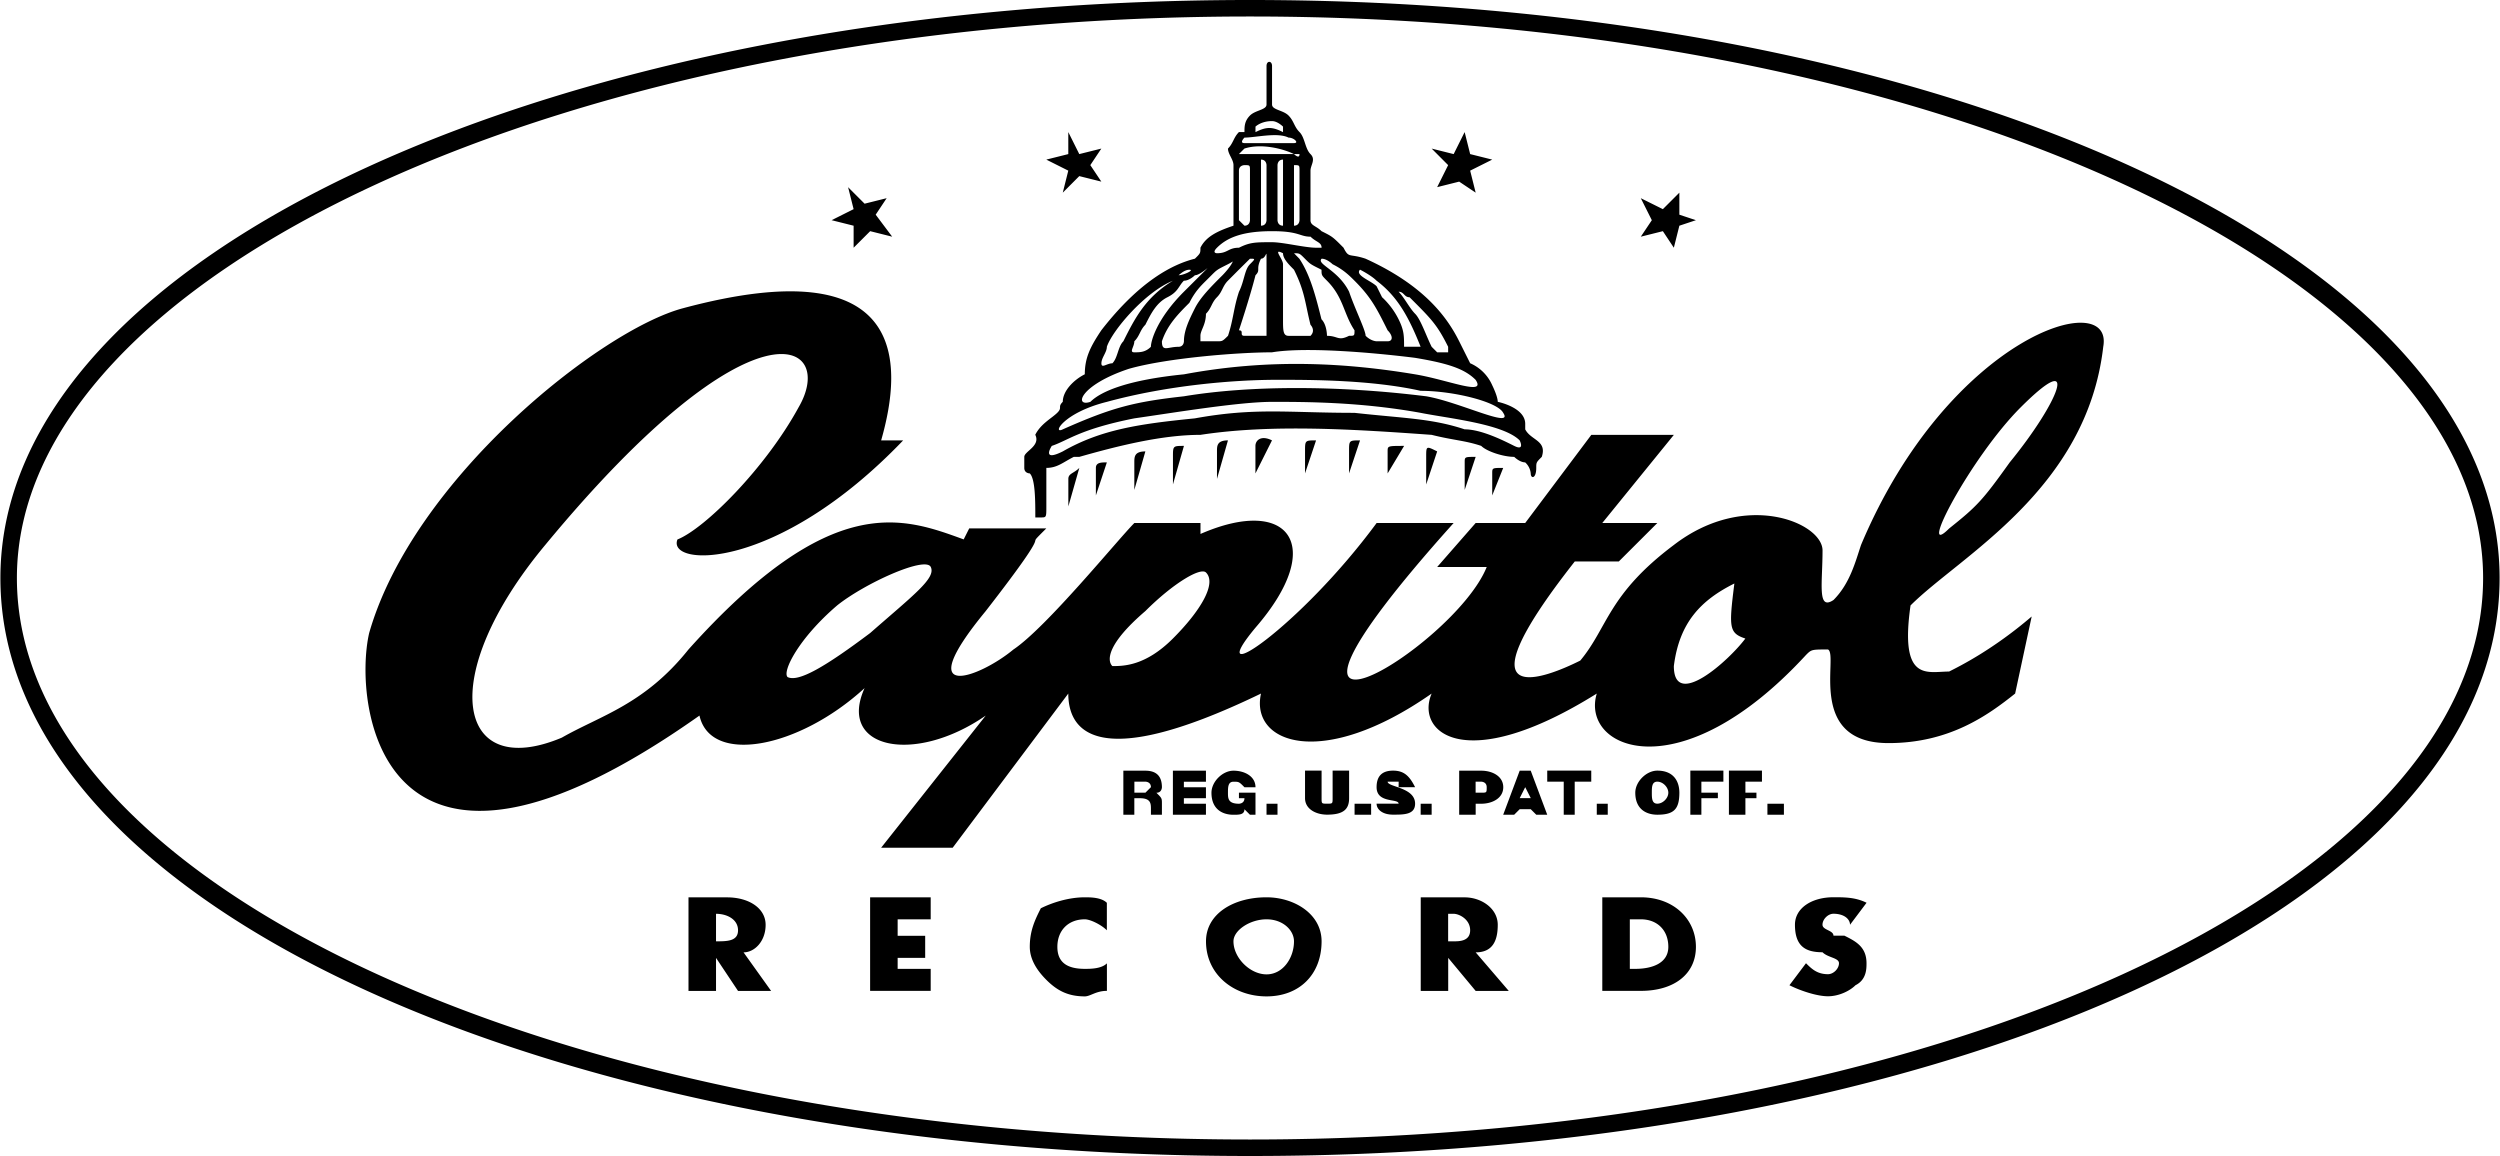
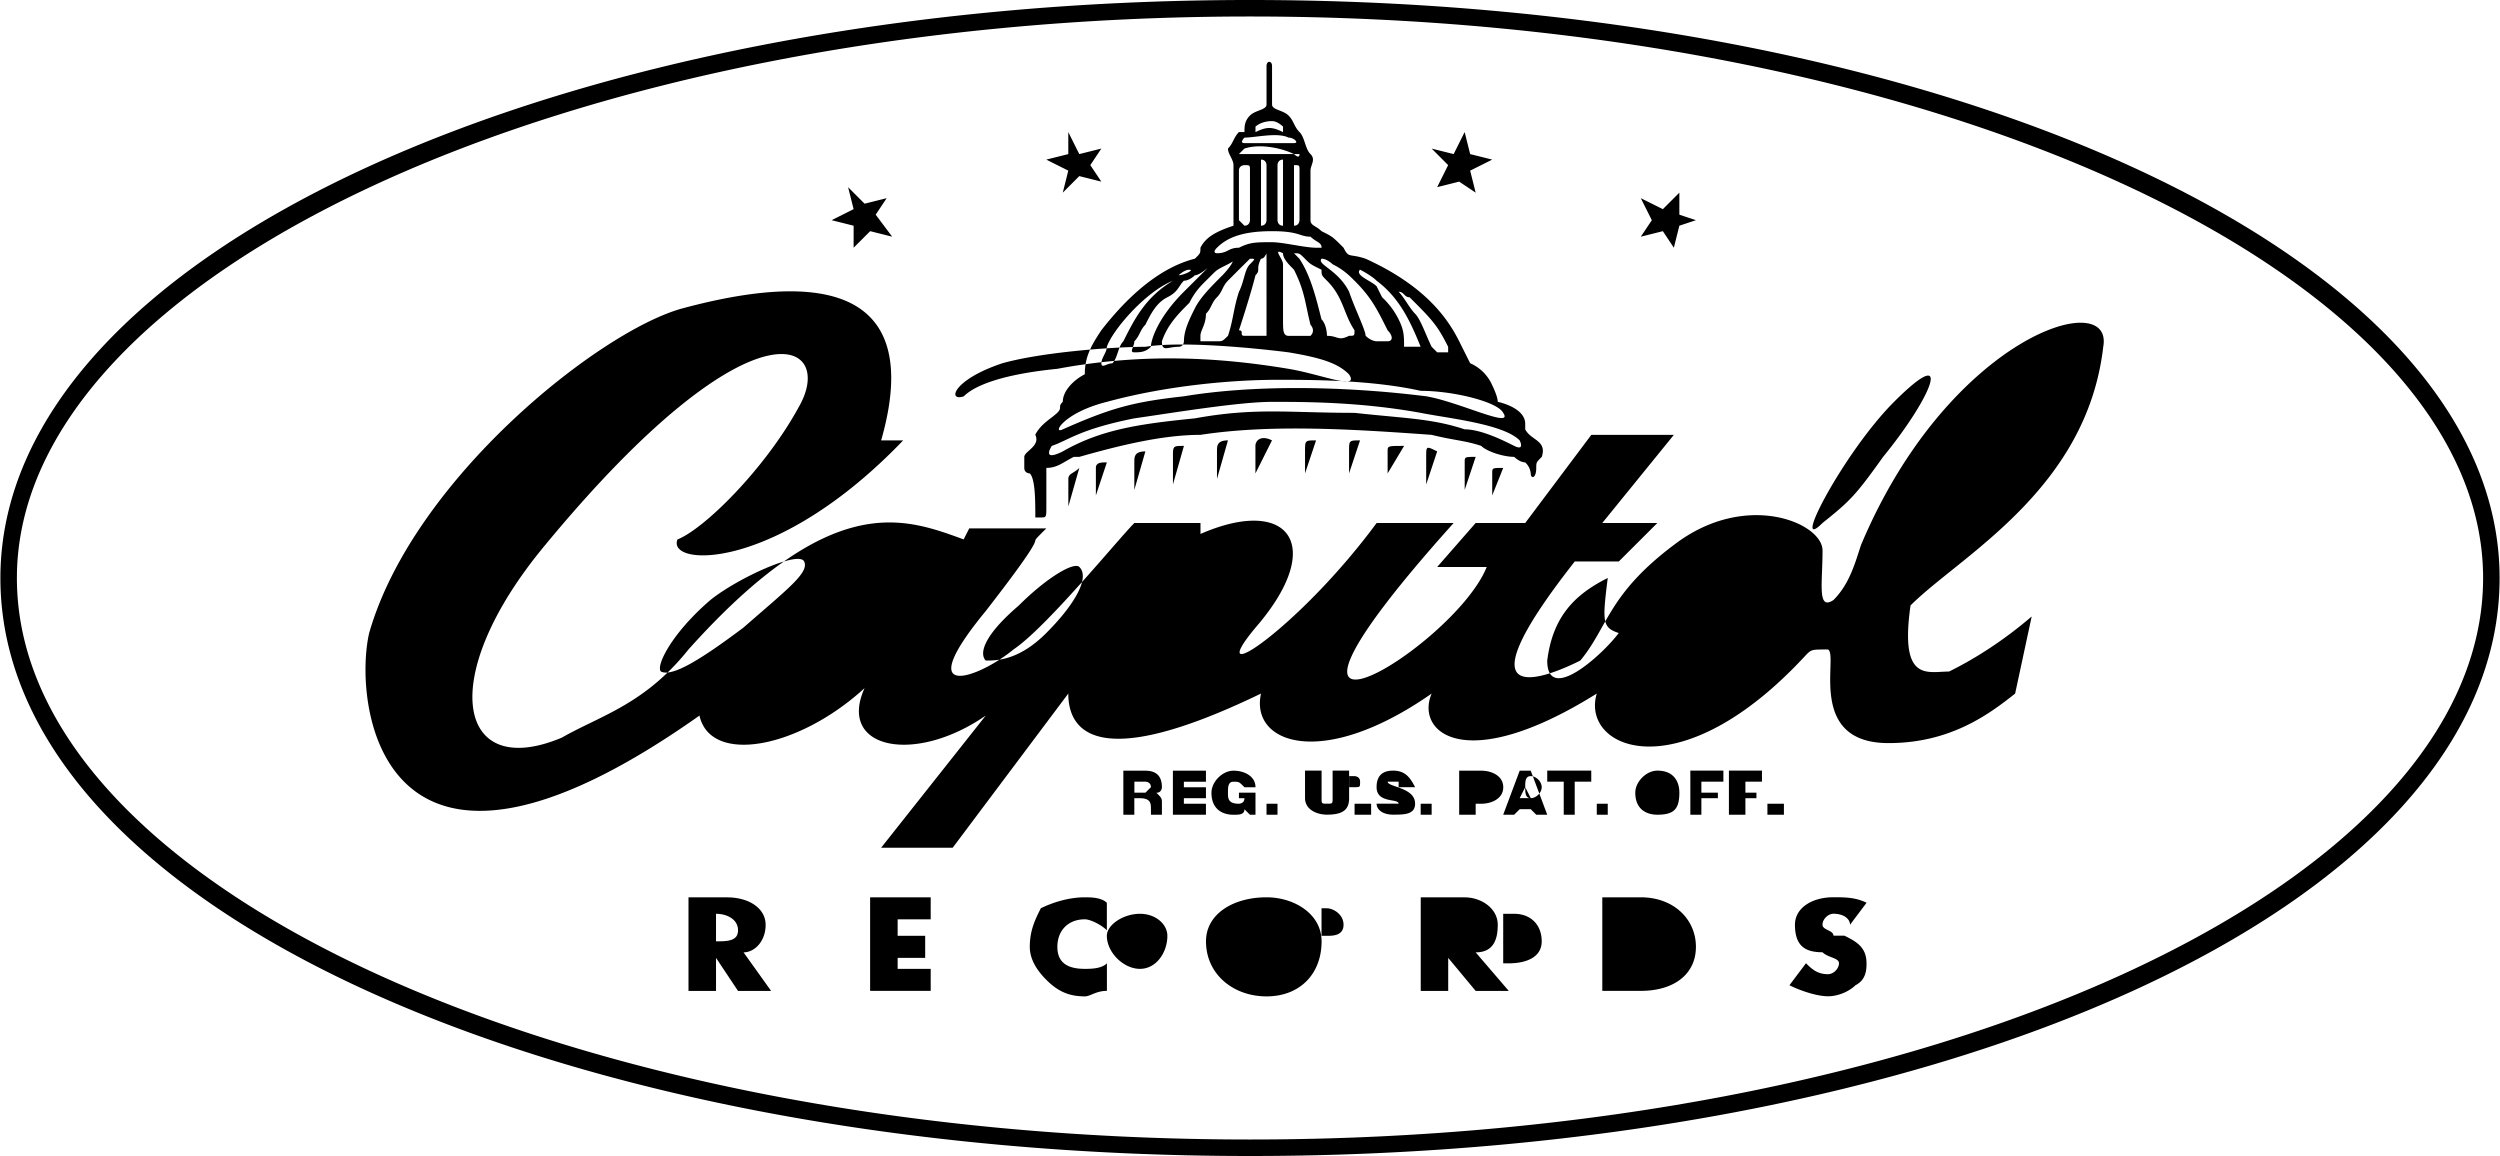
<svg xmlns="http://www.w3.org/2000/svg" width="2500" height="1156" viewBox="0 0 43.937 20.323">
-   <path d="M21.968 20.033c-12 0-21.678-4.452-21.678-9.871C.29 4.839 9.968.29 21.968.29c12.001 0 21.679 4.549 21.679 9.872-.001 5.419-9.678 9.871-21.679 9.871zm0-20.033C9.871 0 0 4.452 0 10.162c0 5.807 9.871 10.161 21.968 10.161 12.098 0 21.969-4.354 21.969-10.161C43.937 4.452 34.065 0 21.968 0zm-1.355 14.323h.581v-.193h-.388v-.097h.388v-.193h-.388v-.097h.388v-.194h-.581v.774zm1.452 0v-.387h-.291v.097h.097c0 .097-.097.097-.097.097-.193 0-.193-.097-.193-.193s0-.194.097-.194.097 0 .193.097h.194c0-.194-.194-.291-.387-.291s-.387.194-.387.388c0 .29.193.387.387.387.097 0 .193 0 .193-.097l.097.097h.097v-.001zm.194 0h.193v-.193h-.193v.193zm.677-.775v.484c0 .193.194.29.388.29.29 0 .387-.097.387-.29v-.484h-.29v.484c0 .097 0 .097-.097.097s-.097 0-.097-.097v-.484h-.291zm.871.775h.291v-.193h-.291v.193zm.774-.484h.29c-.097-.194-.193-.291-.387-.291s-.29.097-.29.291c0 .29.387.193.387.29h-.387c0 .097.097.193.29.193s.387 0 .387-.193c0-.29-.483-.29-.483-.387h.194l-.001.097zm.388.484h.193v-.193h-.193v.193zm.677 0h.29v-.193h.098c.193 0 .387-.097.387-.29 0-.194-.193-.291-.387-.291h-.388v.774zm.774 0h.193l.097-.097h.194l.097.097h.193l-.29-.774h-.194l-.29.774zm.774-.775v.194h.29v.581h.193v-.581h.291v-.194h-.774zm.871.775h.193v-.193h-.193v.193zm1.452-.387c0-.194-.097-.388-.387-.388-.193 0-.388.194-.388.388 0 .29.194.387.388.387.29 0 .387-.097.387-.387zm.193.387h.194v-.29h.29v-.097h-.29v-.194h.387v-.194h-.581v.775zm.678 0h.29v-.29h.194v-.097h-.194v-.194h.291v-.194h-.581v.775zm.677 0h.29v-.193h-.29v.193zm-13.742-3.581c1.354-1.742.58-.968 1.064-1.452h-1.355l-.097.193c-1.064-.387-2.322-.871-4.839 1.936-.774.968-1.548 1.161-2.226 1.549-1.839.774-2.226-1.064-.291-3.388C13.258 5.129 14.71 6 14.032 7.162c-.58 1.064-1.645 2.129-2.129 2.322-.193.484 1.742.581 3.968-1.742h-.387c.387-1.355.484-3.387-3.484-2.323-1.451.387-4.742 3-5.517 5.71-.29 1.258.194 5.419 5.807 1.451.194.871 1.742.581 2.903-.483-.483 1.064.871 1.354 2.13.483l-1.839 2.323h1.258l2.032-2.71c0 .581.387 1.452 3.388 0-.194.871 1.064 1.354 3 0-.291.678.58 1.452 2.903 0-.291.968 1.451 1.742 3.678-.678.097-.097.097-.097.387-.097.193.097-.387 1.646 1.064 1.646 1.064 0 1.742-.484 2.226-.871l.291-1.355c-.678.581-1.259.871-1.452.968-.387 0-.871.194-.678-1.162.871-.871 3.098-2.032 3.388-4.548.193-1.064-2.71-.193-4.258 3.484-.098.291-.194.678-.484.968-.29.194-.193-.29-.193-.871 0-.484-1.355-1.065-2.613-.097-1.161.871-1.161 1.452-1.646 2.033-.58.291-2.226.967-.097-1.742h.774l.678-.677h-.968l1.258-1.549h-1.451l-1.162 1.549h-.871l-.677.774h.871c-.581 1.451-4.839 3.968-.581-.774h-1.354c-1.355 1.839-3.097 3-2.129 1.839 1.258-1.452.581-2.323-.968-1.646v-.193h-1.162c-.29.29-1.548 1.839-2.129 2.226-.581.484-1.839.967-.484-.678zm1.645-2.516c-.097.097-.193.097-.193.193v.484l.193-.677zm.484-.097c-.097 0-.193 0-.193.097v.484l.193-.581zm.677-.193c-.194 0-.194.097-.194.194v.483l.194-.677zm.678-.097c-.193 0-.193 0-.193.193v.484l.193-.677zm.774-.097c-.193 0-.193.097-.193.193v.484l.193-.677zm.774 0c-.193-.097-.291 0-.291.097v.484l.291-.581zm.775 0c-.194 0-.194 0-.194.193v.387l.194-.58zm.773 0c-.193 0-.193 0-.193.193v.387l.193-.58zm.775.097c-.29 0-.29 0-.29.097v.387l.29-.484zm.581.097c-.193-.097-.193-.097-.193.097v.484l.193-.581zm.677.096c-.193 0-.193 0-.193.097v.483l.193-.58zm.484.194c-.193 0-.193 0-.193.097v.387l.193-.484zm-.968-5.323l-.193.387.387-.097.29.194L25.839 3l.388-.194-.388-.097-.097-.387-.193.387-.387-.097.29.291zm3.581.968l-.194.29.388-.097.193.291.097-.387.291-.097-.291-.097v-.387l-.29.29-.388-.193.194.387zM18.774 3l-.097.387.29-.291.388.097-.194-.29.194-.291-.388.097-.193-.387v.387l-.387.097.387.194zm8.13 5.323c0 .097.097.097.097-.097 0-.097 0-.097.097-.194.097-.29-.193-.29-.291-.484v-.097c0-.29-.483-.387-.483-.387 0-.097-.097-.291-.097-.291a.748.748 0 0 0-.388-.387L25.646 6c-.194-.387-.581-.968-1.646-1.452-.29-.097-.29 0-.387-.193-.193-.194-.193-.194-.387-.291-.097-.097-.194-.097-.194-.193V3c0-.097.098-.194 0-.291-.097-.097-.097-.29-.193-.387-.097-.097-.097-.194-.193-.291s-.29-.097-.29-.194V1.16c0-.097-.097-.097-.097 0v.677c0 .097-.194.097-.291.194-.097.097-.097.193-.097.291h-.097c-.097.097-.097.193-.193.29 0 .097.097.193.097.291v1.065c-.29.097-.483.193-.581.387 0 .097 0 .097-.097.193-.387.097-.968.387-1.645 1.258-.194.29-.291.484-.291.774-.193.097-.387.291-.387.484-.097.097 0 .097-.097.193s-.29.193-.387.387c.098.195-.193.292-.193.388v.194c0 .097.097.097.097.097.097.097.097.484.097.774h.097c.097 0 .097 0 .097-.194v-.387-.29c.193 0 .29-.097.483-.194h.097c.678-.193 1.452-.387 2.129-.387 1.258-.193 2.709-.097 4.065 0 .387.097.58.097.871.194.097.097.387.193.58.193 0 0 .097.097.193.097a.299.299 0 0 1 .098.194zM13.549 17.42l-.484-.677c.193 0 .388-.194.388-.484s-.291-.483-.678-.483h-.678v1.645h.484v-.581l.387.581h.581v-.001zm2.225-1.258h.581v-.387H15.29v1.645h1.065v-.387h-.581v-.193h.484v-.388h-.484v-.29zm3.678.193v-.483c-.097-.097-.291-.097-.388-.097-.29 0-.58.097-.773.193-.097.193-.194.387-.194.677 0 .194.097.387.291.581.193.194.387.291.677.291.097 0 .194-.097.388-.097v-.484c-.097.097-.291.097-.388.097-.29 0-.483-.097-.483-.387s.193-.484.483-.484c.097 0 .29.096.387.193zm3.775.194c0-.484-.484-.774-.968-.774-.581 0-1.064.29-1.064.774 0 .581.483.968 1.064.968.58 0 .968-.388.968-.968zm3.29.871l-.581-.677c.291 0 .388-.194.388-.484s-.29-.483-.581-.483h-.773v1.645h.483v-.581l.483.581h.581v-.001zm1.645-1.645v1.645h.677c.581 0 .969-.291.969-.774s-.388-.871-.969-.871h-.677zm4.355.483l.291-.387c-.194-.097-.388-.097-.581-.097-.387 0-.678.193-.678.483 0 .387.194.484.484.484.097.097.29.097.29.193s-.097.193-.193.193c-.193 0-.29-.097-.387-.193l-.291.387c.193.097.484.194.678.194s.387-.097.483-.194c.194-.097.194-.29.194-.387 0-.291-.194-.387-.388-.484h-.193c0-.097-.193-.097-.193-.193s.097-.193.193-.193c.194.001.291.098.291.194zM15 3.968v.387l.291-.291.387.097-.29-.387.193-.29-.388.097-.29-.29.097.386-.387.194.387.097zm4.936 10.065h.097c.194 0 .194.097.194.193v.097h.193v-.193c0-.097 0-.097-.097-.193.097 0 .097-.097.097-.097 0-.194-.097-.291-.291-.291h-.387v.774h.193v-.29h.001zm3.194-9.678c-.194 0-.581-.097-.774-.097-.291 0-.388 0-.581.097-.193 0-.193.097-.387.097 0 0-.097 0 0-.097.193-.194.483-.291.968-.291.483 0 .483.097.677.097.098.097.194.097.194.194h-.097zm-.581 1.258v-.968c0-.097-.193-.29 0-.193 0 .097.097.193.193.29.193.387.193.581.29.968 0 0 .098.097 0 .194h-.387c-.096-.001-.096-.097-.096-.291zm.193-1.161c.097 0 .097 0 .193.097s.097.097.291.193c0 .097 0 .097.097.194.29.291.29.581.483.871 0 .097 0 .097-.097.097-.193.097-.193 0-.387 0 0 0 0-.194-.097-.291-.097-.387-.194-.774-.388-1.064l-.095-.097zm-.58.096c.097 0 .097-.193.097 0V5.904h-.388c-.097 0 0-.097-.097-.097 0 0 .193-.581.291-.968.097-.097 0-.097.097-.291zm-.194 0c.097 0 .097 0 0 .097s-.097.291-.193.484c-.097.291-.097.484-.193.774-.098.097-.098.097-.194.097H21.097v-.097c0-.097.097-.194.097-.387.097-.097.097-.193.193-.29.097-.097.097-.194.193-.291l.193-.194.195-.193zm1.452.097c.193.097.29.194.387.291.291.291.388.484.581.871.096.096.096.193 0 .193h-.193s-.097 0-.194-.097c0-.097-.193-.484-.29-.774-.193-.387-.58-.484-.483-.581.095 0 .192.097.192.097zm-1.839 0s.193-.097.097-.097c0 .097-.193.291-.193.291-.194.193-.388.387-.485.58-.097.194-.193.388-.193.581 0 0 0 .097-.097.097-.193 0-.29.097-.29-.097.097-.291.29-.484.483-.677.097-.194.194-.291.291-.387l.097-.097c.097-.097.097-.097.29-.194zm-2.129 1.452c.097-.29.677-.968 1.161-1.161.097-.097.193-.194.29-.194s-.097.097-.193.097l-.097.097c-.484.29-.677.677-.871 1.064-.097.097-.097.291-.193.387-.097 0-.193.097-.193 0s.096-.193.096-.29zM21 4.839c.097 0 .291-.194.194-.097l-.388.387c-.483.484-.58.871-.58.968-.097.097-.194.097-.291.097s0-.097 0-.194c.097-.097.097-.193.194-.291.097-.193.194-.387.387-.483.193-.097.193-.194.29-.291.097.001.194-.096.194-.096zm3.194.193c-.097-.097-.388-.193-.291-.291 0 0 .194.097.291.194.387.291.58.677.774 1.161H24.677c0-.193 0-.29-.097-.484a1.346 1.346 0 0 0-.29-.387l-.096-.193zm.387.097c.097 0 .097.097.193.097.388.387.484.483.678.871v.097h-.193l-.097-.097c-.097-.193-.193-.484-.291-.581-.097-.097-.193-.29-.29-.387zm-2.516-2.903s.097-.097.291-.097c.097 0 .193.097.193.097v.097c-.193-.097-.29-.097-.484 0v-.097zm-.194.193c.194 0 .581-.097.774 0 .097 0 .193.097.097.097h-.871c-.097 0 0-.097 0-.097zm.871.29H22.064h-.291l.097-.097c.292-.096.679.001.872.097h.097c0 .097-.097 0-.097 0zm-.58 1.259V2.806c.097 0 .097.097.097.097v.968s0 .097-.097.097zm.387 0c-.097 0-.097-.097-.097-.097v-.968s0-.097.097-.097v1.162zm-.678 0l-.097-.097V3c0-.097.097-.097.097-.097.097 0 .097 0 .097.097v.871s0 .097-.097.097zm.871 0V3v-.097c.097 0 .097 0 .097.097v.871s0 .097-.097.097zm-.29 2.709c.58 0 1.646 0 2.517.194.58 0 1.354.194 1.451.387.193.29-.774-.193-1.354-.291-1.549-.193-3.098-.193-4.259 0-.871.097-1.258.194-2.129.581-.193.097 0-.29.774-.483 1.065-.291 2.226-.388 3-.388zm4.161 1.162c-.193-.097-.58-.291-.871-.291-.58-.193-1.064-.193-1.936-.29-1.161 0-1.742-.097-2.807.097-.968.097-1.645.193-2.322.581-.387.194-.193-.097-.193-.097.29-.097.483-.291 1.451-.484.678-.097 1.839-.29 2.42-.29.58 0 1.548 0 2.613.193.483.097 1.451.193 1.741.484.001 0 .098.194-.096.097zm-6.677 6.097v-.194h.194s.097 0 .097.097l-.097.097h-.194zm-7.355 2.613v-.484c.193 0 .387.097.387.29 0 .194-.194.194-.387.194zm14.226-2.71l.098.193h-.195l.097-.193zm2.226.097c0-.097 0-.194.097-.194s.193.097.193.194-.097.193-.193.193-.097-.096-.097-.193zm-3 0h-.098v-.194h.098s.097 0 .097.097 0 .097-.097.097zm-4.355 2.613c0-.194.29-.387.581-.387.29 0 .483.193.483.387 0 .291-.193.581-.483.581-.291-.001-.581-.291-.581-.581zm-1.065-5.323c-.484.484-.871.484-1.064.484-.097-.097-.097-.387.581-.968.484-.484.968-.774 1.065-.677.193.193-.098.677-.582 1.161zm4.839 5.323v-.484h.097c.097 0 .29.097.29.29 0 .194-.193.194-.29.194h-.097zm3.968-4.839c.097-.774.484-1.162 1.064-1.452-.097.774-.097.871.193.968-.289.387-1.257 1.258-1.257.484zm-.774 5.323v-.871h.193c.291 0 .484.193.484.484s-.29.387-.581.387h-.096zm-13.355-5.904c-.774.581-1.258.871-1.452.774-.097-.097.193-.678.871-1.259.483-.387 1.548-.871 1.646-.677.096.195-.292.485-1.065 1.162zm20.226-3.967c1.065-1.065.678-.097-.193.968-.483.677-.58.774-1.064 1.161-.581.58.386-1.259 1.257-2.129zm-13.162-.968c.58-.097 1.742 0 2.516.097.581.097.871.193 1.064.387.194.291-.483 0-1.064-.097-1.161-.193-2.516-.29-4.064 0-.968.097-1.451.291-1.645.484-.291.097-.194-.291.677-.581.678-.193 1.935-.29 2.516-.29z" />
+   <path d="M21.968 20.033c-12 0-21.678-4.452-21.678-9.871C.29 4.839 9.968.29 21.968.29c12.001 0 21.679 4.549 21.679 9.872-.001 5.419-9.678 9.871-21.679 9.871zm0-20.033C9.871 0 0 4.452 0 10.162c0 5.807 9.871 10.161 21.968 10.161 12.098 0 21.969-4.354 21.969-10.161C43.937 4.452 34.065 0 21.968 0zm-1.355 14.323h.581v-.193h-.388v-.097h.388v-.193h-.388v-.097h.388v-.194h-.581v.774zm1.452 0v-.387h-.291v.097h.097c0 .097-.097.097-.097.097-.193 0-.193-.097-.193-.193s0-.194.097-.194.097 0 .193.097h.194c0-.194-.194-.291-.387-.291s-.387.194-.387.388c0 .29.193.387.387.387.097 0 .193 0 .193-.097l.097.097h.097v-.001zm.194 0h.193v-.193h-.193v.193zm.677-.775v.484c0 .193.194.29.388.29.29 0 .387-.097.387-.29v-.484h-.29v.484c0 .097 0 .097-.097.097s-.097 0-.097-.097v-.484h-.291zm.871.775h.291v-.193h-.291v.193zm.774-.484h.29c-.097-.194-.193-.291-.387-.291s-.29.097-.29.291c0 .29.387.193.387.29h-.387c0 .097.097.193.29.193s.387 0 .387-.193c0-.29-.483-.29-.483-.387h.194l-.001.097zm.388.484h.193v-.193h-.193v.193zm.677 0h.29v-.193h.098c.193 0 .387-.097.387-.29 0-.194-.193-.291-.387-.291h-.388v.774zm.774 0h.193l.097-.097h.194l.097.097h.193l-.29-.774h-.194l-.29.774zm.774-.775v.194h.29v.581h.193v-.581h.291v-.194h-.774zm.871.775h.193v-.193h-.193v.193zm1.452-.387c0-.194-.097-.388-.387-.388-.193 0-.388.194-.388.388 0 .29.194.387.388.387.29 0 .387-.097.387-.387zm.193.387h.194v-.29h.29v-.097h-.29v-.194h.387v-.194h-.581v.775zm.678 0h.29v-.29h.194v-.097h-.194v-.194h.291v-.194h-.581v.775zm.677 0h.29v-.193h-.29v.193zm-13.742-3.581c1.354-1.742.58-.968 1.064-1.452h-1.355l-.097.193c-1.064-.387-2.322-.871-4.839 1.936-.774.968-1.548 1.161-2.226 1.549-1.839.774-2.226-1.064-.291-3.388C13.258 5.129 14.71 6 14.032 7.162c-.58 1.064-1.645 2.129-2.129 2.322-.193.484 1.742.581 3.968-1.742h-.387c.387-1.355.484-3.387-3.484-2.323-1.451.387-4.742 3-5.517 5.71-.29 1.258.194 5.419 5.807 1.451.194.871 1.742.581 2.903-.483-.483 1.064.871 1.354 2.13.483l-1.839 2.323h1.258l2.032-2.71c0 .581.387 1.452 3.388 0-.194.871 1.064 1.354 3 0-.291.678.58 1.452 2.903 0-.291.968 1.451 1.742 3.678-.678.097-.097.097-.097.387-.097.193.097-.387 1.646 1.064 1.646 1.064 0 1.742-.484 2.226-.871l.291-1.355c-.678.581-1.259.871-1.452.968-.387 0-.871.194-.678-1.162.871-.871 3.098-2.032 3.388-4.548.193-1.064-2.71-.193-4.258 3.484-.098.291-.194.678-.484.968-.29.194-.193-.29-.193-.871 0-.484-1.355-1.065-2.613-.097-1.161.871-1.161 1.452-1.646 2.033-.58.291-2.226.967-.097-1.742h.774l.678-.677h-.968l1.258-1.549h-1.451l-1.162 1.549h-.871l-.677.774h.871c-.581 1.451-4.839 3.968-.581-.774h-1.354c-1.355 1.839-3.097 3-2.129 1.839 1.258-1.452.581-2.323-.968-1.646v-.193h-1.162c-.29.29-1.548 1.839-2.129 2.226-.581.484-1.839.967-.484-.678zm1.645-2.516c-.097.097-.193.097-.193.193v.484l.193-.677zm.484-.097c-.097 0-.193 0-.193.097v.484l.193-.581zm.677-.193c-.194 0-.194.097-.194.194v.483l.194-.677zm.678-.097c-.193 0-.193 0-.193.193v.484l.193-.677zm.774-.097c-.193 0-.193.097-.193.193v.484l.193-.677zm.774 0c-.193-.097-.291 0-.291.097v.484l.291-.581zm.775 0c-.194 0-.194 0-.194.193v.387l.194-.58zm.773 0c-.193 0-.193 0-.193.193v.387l.193-.58zm.775.097c-.29 0-.29 0-.29.097v.387l.29-.484zm.581.097c-.193-.097-.193-.097-.193.097v.484l.193-.581zm.677.096c-.193 0-.193 0-.193.097v.483l.193-.58zm.484.194c-.193 0-.193 0-.193.097v.387l.193-.484zm-.968-5.323l-.193.387.387-.097.29.194L25.839 3l.388-.194-.388-.097-.097-.387-.193.387-.387-.097.29.291zm3.581.968l-.194.29.388-.097.193.291.097-.387.291-.097-.291-.097v-.387l-.29.29-.388-.193.194.387zM18.774 3l-.097.387.29-.291.388.097-.194-.29.194-.291-.388.097-.193-.387v.387l-.387.097.387.194zm8.13 5.323c0 .097.097.097.097-.097 0-.097 0-.097.097-.194.097-.29-.193-.29-.291-.484v-.097c0-.29-.483-.387-.483-.387 0-.097-.097-.291-.097-.291a.748.748 0 0 0-.388-.387L25.646 6c-.194-.387-.581-.968-1.646-1.452-.29-.097-.29 0-.387-.193-.193-.194-.193-.194-.387-.291-.097-.097-.194-.097-.194-.193V3c0-.097.098-.194 0-.291-.097-.097-.097-.29-.193-.387-.097-.097-.097-.194-.193-.291s-.29-.097-.29-.194V1.16c0-.097-.097-.097-.097 0v.677c0 .097-.194.097-.291.194-.097.097-.097.193-.097.291h-.097c-.097.097-.097.193-.193.29 0 .097.097.193.097.291v1.065c-.29.097-.483.193-.581.387 0 .097 0 .097-.097.193-.387.097-.968.387-1.645 1.258-.194.29-.291.484-.291.774-.193.097-.387.291-.387.484-.097.097 0 .097-.097.193s-.29.193-.387.387c.098.195-.193.292-.193.388v.194c0 .097.097.097.097.097.097.097.097.484.097.774h.097c.097 0 .097 0 .097-.194v-.387-.29c.193 0 .29-.097.483-.194h.097c.678-.193 1.452-.387 2.129-.387 1.258-.193 2.709-.097 4.065 0 .387.097.58.097.871.194.097.097.387.193.58.193 0 0 .097.097.193.097a.299.299 0 0 1 .098.194zM13.549 17.42l-.484-.677c.193 0 .388-.194.388-.484s-.291-.483-.678-.483h-.678v1.645h.484v-.581l.387.581h.581v-.001zm2.225-1.258h.581v-.387H15.29v1.645h1.065v-.387h-.581v-.193h.484v-.388h-.484v-.29zm3.678.193v-.483c-.097-.097-.291-.097-.388-.097-.29 0-.58.097-.773.193-.097.193-.194.387-.194.677 0 .194.097.387.291.581.193.194.387.291.677.291.097 0 .194-.097.388-.097v-.484c-.097.097-.291.097-.388.097-.29 0-.483-.097-.483-.387s.193-.484.483-.484c.097 0 .29.096.387.193zm3.775.194c0-.484-.484-.774-.968-.774-.581 0-1.064.29-1.064.774 0 .581.483.968 1.064.968.58 0 .968-.388.968-.968zm3.29.871l-.581-.677c.291 0 .388-.194.388-.484s-.29-.483-.581-.483h-.773v1.645h.483v-.581l.483.581h.581v-.001zm1.645-1.645v1.645h.677c.581 0 .969-.291.969-.774s-.388-.871-.969-.871h-.677zm4.355.483l.291-.387c-.194-.097-.388-.097-.581-.097-.387 0-.678.193-.678.483 0 .387.194.484.484.484.097.097.29.097.29.193s-.097.193-.193.193c-.193 0-.29-.097-.387-.193l-.291.387c.193.097.484.194.678.194s.387-.097.483-.194c.194-.097.194-.29.194-.387 0-.291-.194-.387-.388-.484h-.193c0-.097-.193-.097-.193-.193s.097-.193.193-.193c.194.001.291.098.291.194zM15 3.968v.387l.291-.291.387.097-.29-.387.193-.29-.388.097-.29-.29.097.386-.387.194.387.097zm4.936 10.065h.097c.194 0 .194.097.194.193v.097h.193v-.193c0-.097 0-.097-.097-.193.097 0 .097-.097.097-.097 0-.194-.097-.291-.291-.291h-.387v.774h.193v-.29h.001zm3.194-9.678c-.194 0-.581-.097-.774-.097-.291 0-.388 0-.581.097-.193 0-.193.097-.387.097 0 0-.097 0 0-.097.193-.194.483-.291.968-.291.483 0 .483.097.677.097.098.097.194.097.194.194h-.097zm-.581 1.258v-.968c0-.097-.193-.29 0-.193 0 .097.097.193.193.29.193.387.193.581.29.968 0 0 .098.097 0 .194h-.387c-.096-.001-.096-.097-.096-.291zm.193-1.161c.097 0 .097 0 .193.097s.097.097.291.193c0 .097 0 .097.097.194.29.291.29.581.483.871 0 .097 0 .097-.097.097-.193.097-.193 0-.387 0 0 0 0-.194-.097-.291-.097-.387-.194-.774-.388-1.064l-.095-.097zm-.58.096c.097 0 .097-.193.097 0V5.904h-.388c-.097 0 0-.097-.097-.097 0 0 .193-.581.291-.968.097-.097 0-.097.097-.291zm-.194 0c.097 0 .097 0 0 .097s-.097.291-.193.484c-.097.291-.097.484-.193.774-.098.097-.098.097-.194.097H21.097v-.097c0-.097.097-.194.097-.387.097-.097.097-.193.193-.29.097-.097.097-.194.193-.291l.193-.194.195-.193zm1.452.097c.193.097.29.194.387.291.291.291.388.484.581.871.096.096.096.193 0 .193h-.193s-.097 0-.194-.097c0-.097-.193-.484-.29-.774-.193-.387-.58-.484-.483-.581.095 0 .192.097.192.097zm-1.839 0s.193-.097.097-.097c0 .097-.193.291-.193.291-.194.193-.388.387-.485.58-.097.194-.193.388-.193.581 0 0 0 .097-.097.097-.193 0-.29.097-.29-.097.097-.291.29-.484.483-.677.097-.194.194-.291.291-.387l.097-.097c.097-.097.097-.097.29-.194zm-2.129 1.452c.097-.29.677-.968 1.161-1.161.097-.097.193-.194.29-.194s-.097.097-.193.097l-.097.097c-.484.29-.677.677-.871 1.064-.097.097-.097.291-.193.387-.097 0-.193.097-.193 0s.096-.193.096-.29zM21 4.839c.097 0 .291-.194.194-.097l-.388.387c-.483.484-.58.871-.58.968-.097.097-.194.097-.291.097s0-.097 0-.194c.097-.097.097-.193.194-.291.097-.193.194-.387.387-.483.193-.097.193-.194.29-.291.097.001.194-.096.194-.096zm3.194.193c-.097-.097-.388-.193-.291-.291 0 0 .194.097.291.194.387.291.58.677.774 1.161H24.677c0-.193 0-.29-.097-.484a1.346 1.346 0 0 0-.29-.387l-.096-.193zm.387.097c.097 0 .097.097.193.097.388.387.484.483.678.871v.097h-.193l-.097-.097c-.097-.193-.193-.484-.291-.581-.097-.097-.193-.29-.29-.387zm-2.516-2.903s.097-.097.291-.097c.097 0 .193.097.193.097v.097c-.193-.097-.29-.097-.484 0v-.097zm-.194.193c.194 0 .581-.097.774 0 .097 0 .193.097.097.097h-.871c-.097 0 0-.097 0-.097zm.871.29H22.064h-.291l.097-.097c.292-.096.679.001.872.097h.097c0 .097-.097 0-.097 0zm-.58 1.259V2.806c.097 0 .097.097.097.097v.968s0 .097-.097.097zm.387 0c-.097 0-.097-.097-.097-.097v-.968s0-.097.097-.097v1.162zm-.678 0l-.097-.097V3c0-.097.097-.097.097-.097.097 0 .097 0 .097.097v.871s0 .097-.097.097zm.871 0V3v-.097c.097 0 .097 0 .097.097v.871s0 .097-.097.097zm-.29 2.709c.58 0 1.646 0 2.517.194.58 0 1.354.194 1.451.387.193.29-.774-.193-1.354-.291-1.549-.193-3.098-.193-4.259 0-.871.097-1.258.194-2.129.581-.193.097 0-.29.774-.483 1.065-.291 2.226-.388 3-.388zm4.161 1.162c-.193-.097-.58-.291-.871-.291-.58-.193-1.064-.193-1.936-.29-1.161 0-1.742-.097-2.807.097-.968.097-1.645.193-2.322.581-.387.194-.193-.097-.193-.097.29-.097.483-.291 1.451-.484.678-.097 1.839-.29 2.42-.29.58 0 1.548 0 2.613.193.483.097 1.451.193 1.741.484.001 0 .098.194-.096.097zm-6.677 6.097v-.194h.194s.097 0 .097.097l-.097.097h-.194zm-7.355 2.613v-.484c.193 0 .387.097.387.29 0 .194-.194.194-.387.194zm14.226-2.71l.098.193h-.195l.097-.193zc0-.097 0-.194.097-.194s.193.097.193.194-.097.193-.193.193-.097-.096-.097-.193zm-3 0h-.098v-.194h.098s.097 0 .097.097 0 .097-.097.097zm-4.355 2.613c0-.194.29-.387.581-.387.29 0 .483.193.483.387 0 .291-.193.581-.483.581-.291-.001-.581-.291-.581-.581zm-1.065-5.323c-.484.484-.871.484-1.064.484-.097-.097-.097-.387.581-.968.484-.484.968-.774 1.065-.677.193.193-.098.677-.582 1.161zm4.839 5.323v-.484h.097c.097 0 .29.097.29.29 0 .194-.193.194-.29.194h-.097zm3.968-4.839c.097-.774.484-1.162 1.064-1.452-.097.774-.097.871.193.968-.289.387-1.257 1.258-1.257.484zm-.774 5.323v-.871h.193c.291 0 .484.193.484.484s-.29.387-.581.387h-.096zm-13.355-5.904c-.774.581-1.258.871-1.452.774-.097-.097.193-.678.871-1.259.483-.387 1.548-.871 1.646-.677.096.195-.292.485-1.065 1.162zm20.226-3.967c1.065-1.065.678-.097-.193.968-.483.677-.58.774-1.064 1.161-.581.58.386-1.259 1.257-2.129zm-13.162-.968c.58-.097 1.742 0 2.516.097.581.097.871.193 1.064.387.194.291-.483 0-1.064-.097-1.161-.193-2.516-.29-4.064 0-.968.097-1.451.291-1.645.484-.291.097-.194-.291.677-.581.678-.193 1.935-.29 2.516-.29z" />
</svg>